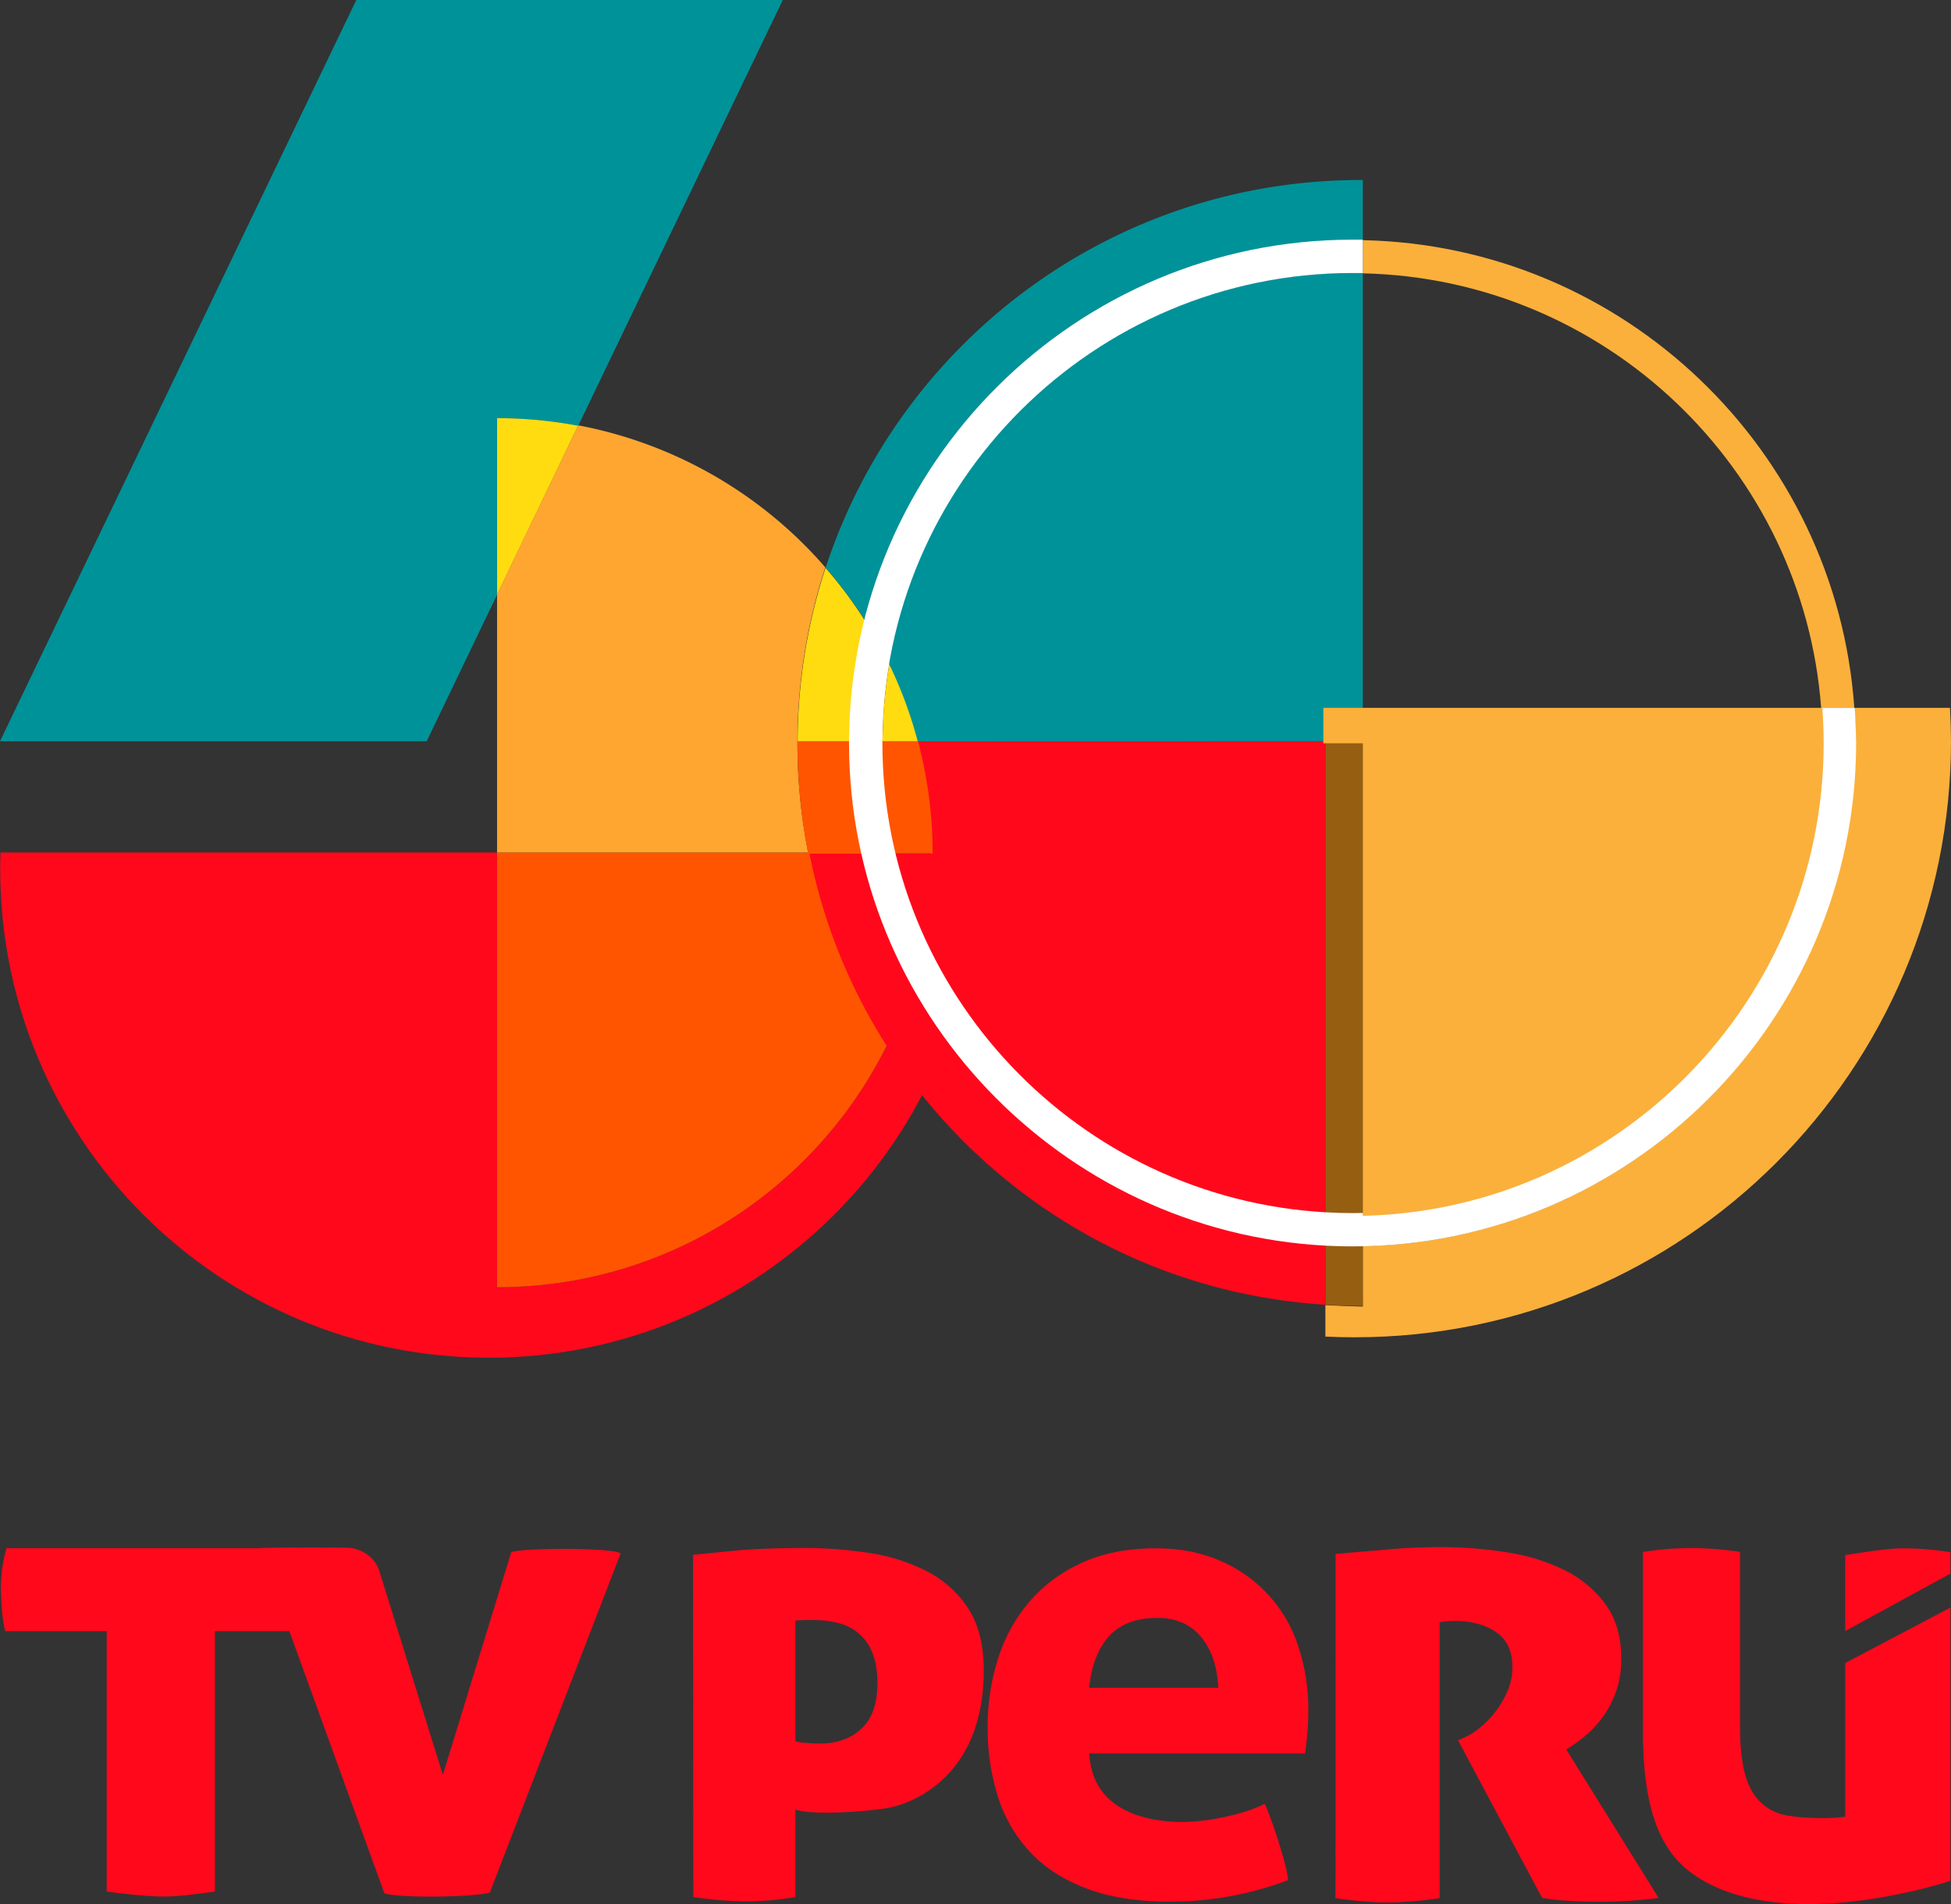
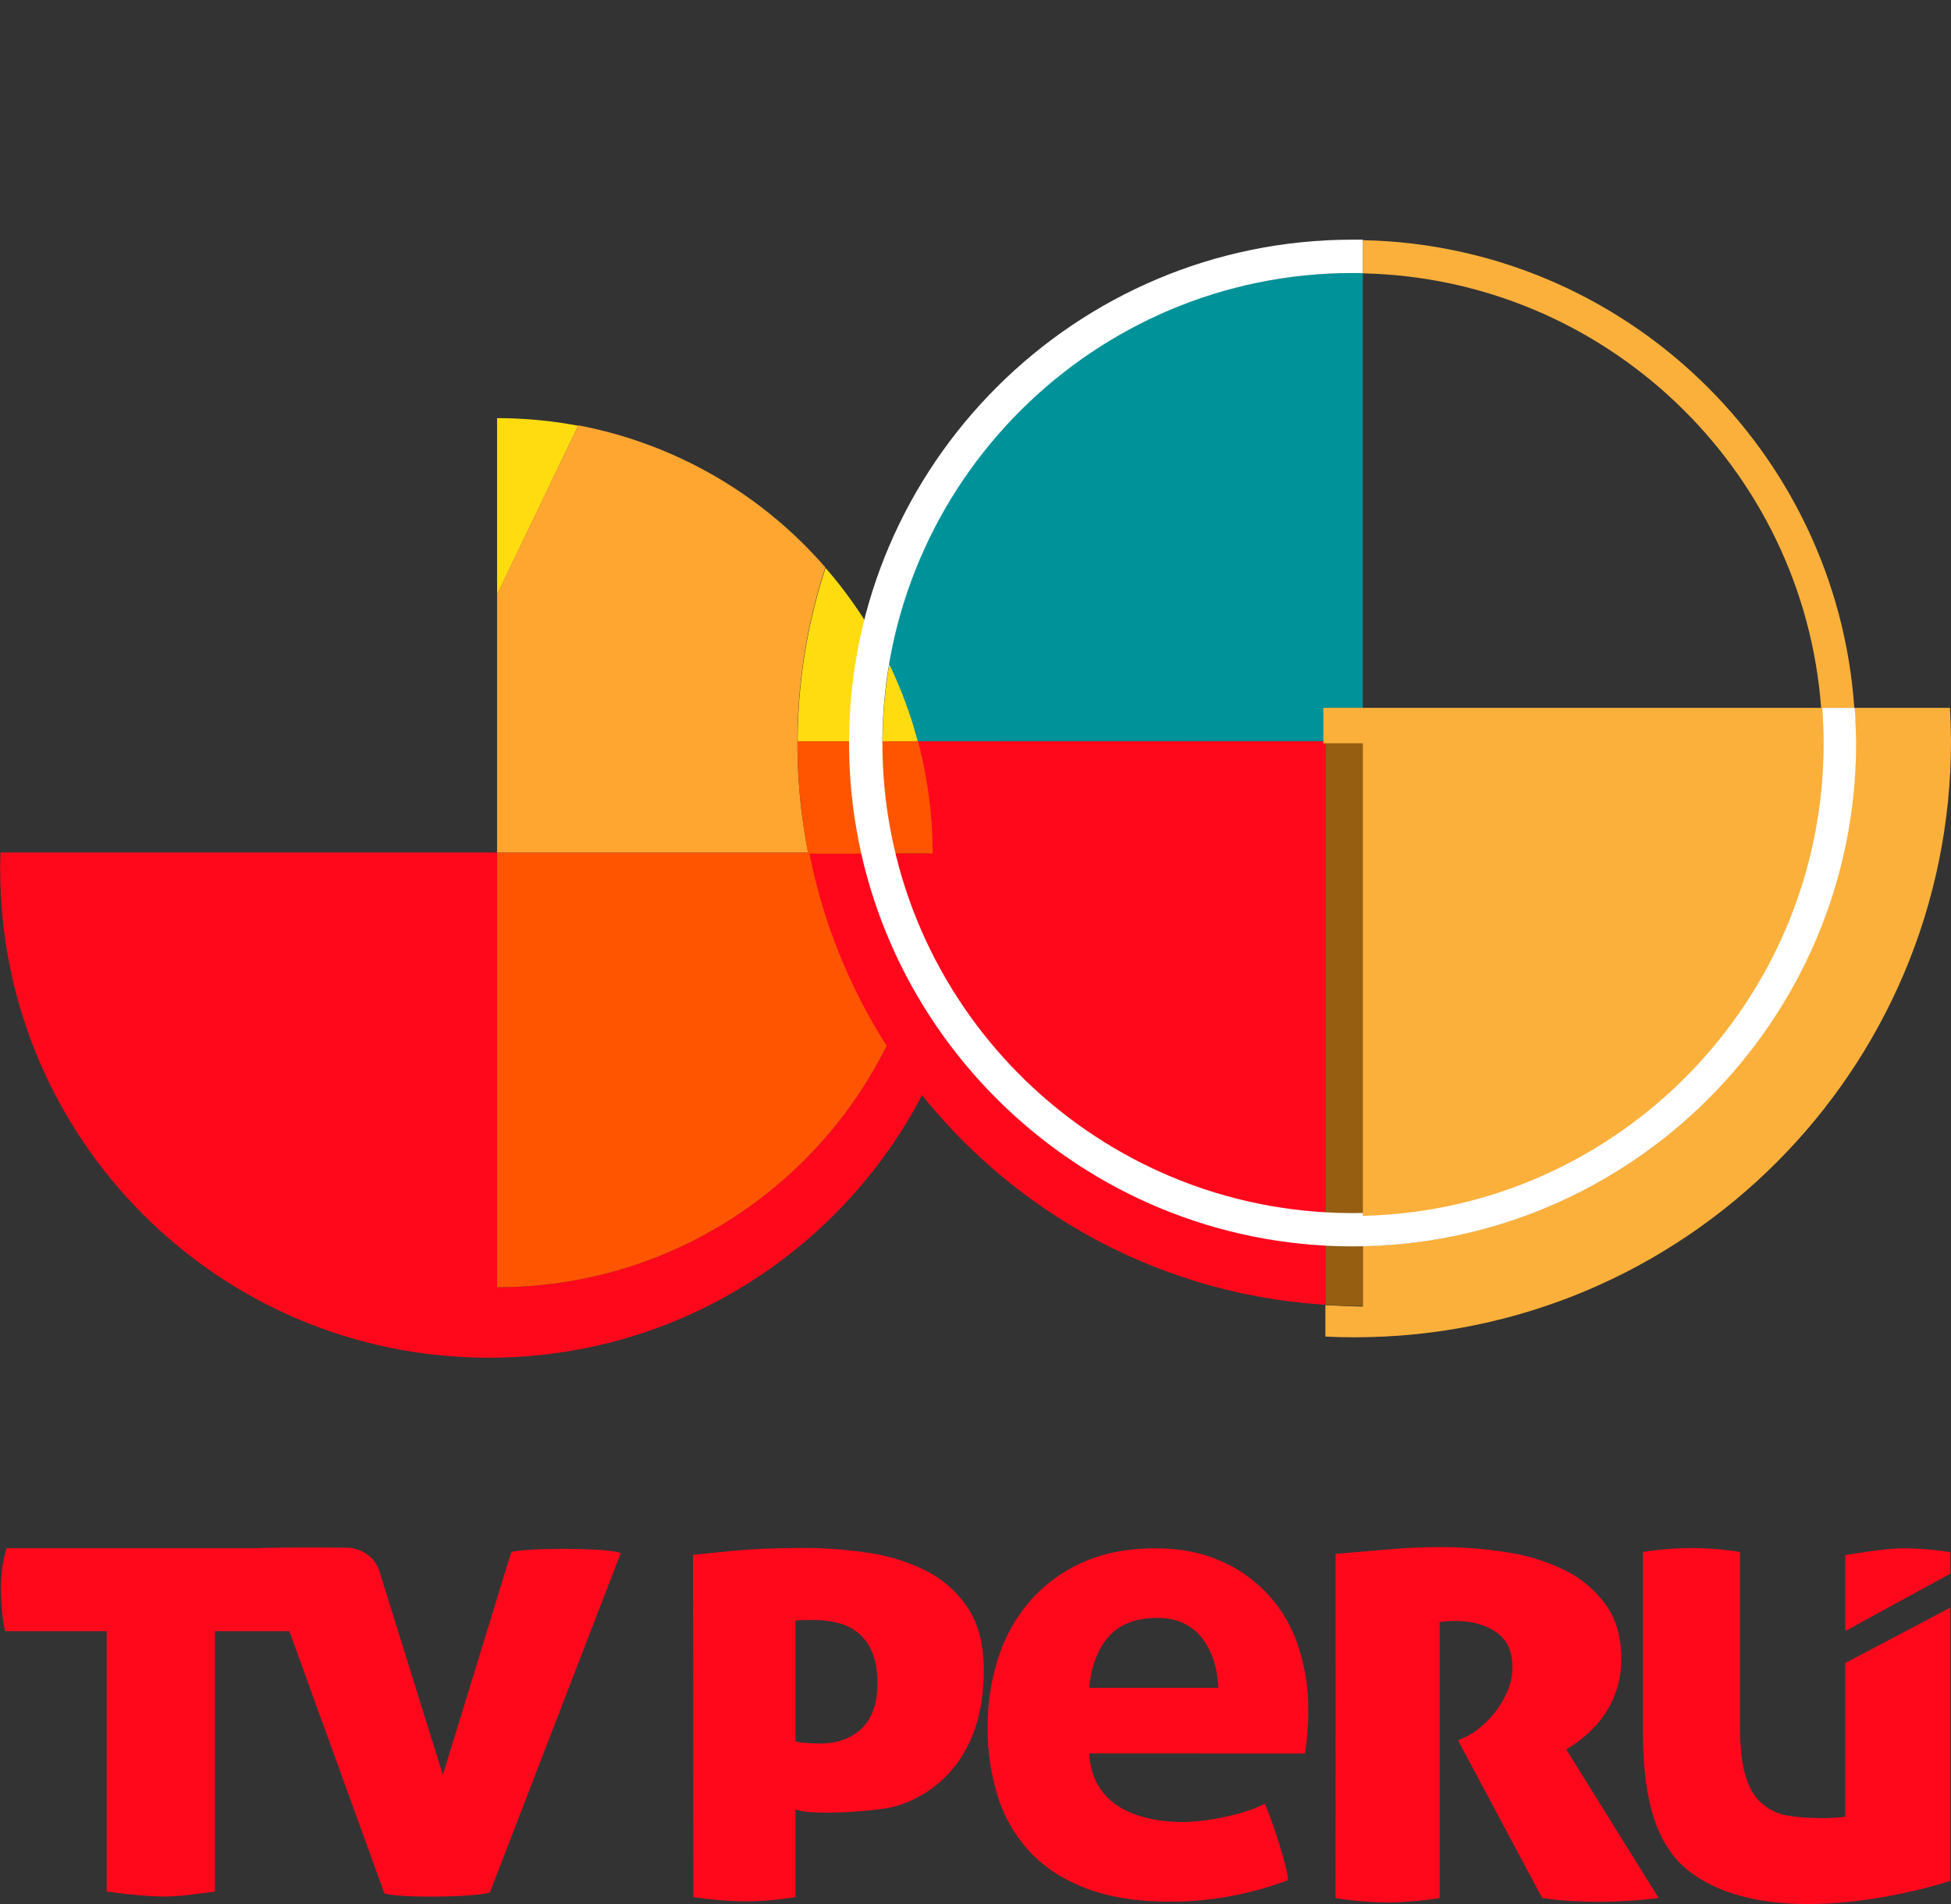
<svg xmlns="http://www.w3.org/2000/svg" id="3fc7030c-728f-435b-a062-3f266b413e62" data-name="Capa 1" width="1929.1" height="1882.9" viewBox="0 0 1929.1 1882.9">
  <rect x="0" y="0" width="1929.1" height="1882.9" fill="#333333" stroke="none" />
  <title>TV Perú logo 60 aniversario</title>
  <g>
    <g>
      <path d="M738,47.9,670.4,268.1,607.2,65.3c-6-16.2-21.9-21.6-30.9-21.8-27.9-.4-83.7-.2-88.5.5H238.9a146.8,146.8,0,0,0-5.5,36.7c0,11.4.7,31.6,4.3,45.3H338V383.5c20.8,2.8,41.9,4.9,56.7,4.9s29.1-2.1,50.3-4.9V126h73.6l94,259.3c15.7,5,92.2,3.7,104.3-1L846.2,49.1C838.6,43.4,749.9,43.4,738,47.9Z" transform="translate(-232.5 1487)" style="fill: #ff081c" />
      <path d="M917.8,50.5,959,46.4c18.5-1.7,41.7-2.6,69.8-2.6a410.4,410.4,0,0,1,62.6,4.8,183.9,183.9,0,0,1,56.9,17.8,107.7,107.7,0,0,1,41.2,36.6c10.5,15.9,15.7,36.4,15.7,61.8,0,107.4-73.9,131.6-91.6,135.4s-76.6,8.5-94.6,2.2V389c-10.1,1.6-19.2,2.7-27.4,3.3s-15.8.9-22.9.9a375.6,375.6,0,0,1-50.7-4.3ZM1019,234.8a36.7,36.7,0,0,0,9.9,1.7c4.7.4,9.5.6,14.6.6q25.1,0,40.8-14.7c10.5-9.8,15.7-24.8,15.8-44.9,0-11.8-1.6-21.7-4.9-29.8a48,48,0,0,0-34.1-29.8,96.1,96.1,0,0,0-24.5-2.9h-8.2a74.2,74.2,0,0,0-9.4.6Z" transform="translate(-232.5 1487)" style="fill: #ff081c" />
      <path d="M1309.5,246.9c3.2,57.8,57.7,66.3,85.2,67.7s68.8-7.5,88.2-17.9c4.9,8.6,22.7,61.8,23.2,75.5a330.4,330.4,0,0,1-116.8,21.3c-31.9,0-59.2-4.3-82.1-12.9s-41.5-20.5-55.8-35.8a142.3,142.3,0,0,1-32-54.6,221.8,221.8,0,0,1-10.3-69.1,218.7,218.7,0,0,1,10.6-69.1,160.3,160.3,0,0,1,31.6-56.2A149.1,149.1,0,0,1,1303.1,58c20.5-9.3,44.6-13.9,72.1-13.9q35.8,0,63.8,12.3a137.8,137.8,0,0,1,77.1,84.3,195.4,195.4,0,0,1,10,63c0,8.2-.3,16.3-1,24.2s-1.4,14.3-2.3,19.1ZM1437.1,182c-.9-20.7-6.5-37.3-16.8-50s-24.7-19-43.2-19.1q-31.6,0-48,18.1c-10.9,12.1-17.5,29.1-19.6,51Z" transform="translate(-232.5 1487)" style="fill: #ff081c" />
      <path d="M1553.1,49.6l52.9-4.5c16.2-1.4,33.2-2.2,51.2-2.2a407.8,407.8,0,0,1,64.3,5,194.9,194.9,0,0,1,57.3,17.4,110.5,110.5,0,0,1,41,33.9q15.9,21.5,15.7,54.3a94.5,94.5,0,0,1-4.9,31.6,99.1,99.1,0,0,1-12.8,25.1,105,105,0,0,1-17.5,19,151.9,151.9,0,0,1-19.1,13.8l91.3,146.8c-9.3,1.3-19.6,2.3-30.7,2.9s-21.2,1-30.1.9-16.9-.3-27.3-.9a249.2,249.2,0,0,1-27.1-2.9L1674.2,234l5.2-2.4a63.9,63.9,0,0,0,15.6-9.5,94.6,94.6,0,0,0,28-36.7,57.3,57.3,0,0,0,4.9-23.8c0-15.9-5.4-27.5-16.3-34.8s-24.3-10.9-40.4-10.9a82.1,82.1,0,0,0-9.9.5,23.5,23.5,0,0,0-5.3.9V390a378.5,378.5,0,0,1-50.9,4.3A363.7,363.7,0,0,1,1553,390Z" transform="translate(-232.5 1487)" style="fill: #ff081c" />
      <path d="M2161,69.1V47.9a301,301,0,0,0-47.4-3.8c-15,0-40.5,4.2-56.6,6.7v75.1Z" transform="translate(-232.5 1487)" style="fill: #ff081c" />
      <path d="M2057,157.5v152c-24.9,3.2-54.4.2-63.4-2.6a50.7,50.7,0,0,1-22.7-14.2c-6-6.6-10.5-15.6-13.4-27s-4.4-25.8-4.5-43.4V47.7a303.1,303.1,0,0,0-96,0v177c0,70.3,14,114.7,46.5,139.3,84.7,64,247.1,12.3,257.5,8.9V102.7Z" transform="translate(-232.5 1487)" style="fill: #ff081c" />
    </g>
    <g>
-       <path d="M804.2-1065.9,1006.5-1487H584.8L232.5-754H654.4L724-898.9v-174.5A431.4,431.4,0,0,1,804.2-1065.9Z" transform="translate(-232.5 1487)" style="fill: #009299" />
      <path d="M724-1073.5V-899l80.2-167A431.4,431.4,0,0,0,724-1073.5Z" transform="translate(-232.5 1487)" style="fill: #ffdc10" />
      <path d="M1198.6-644h-44.7c0,237.4-192.5,429.9-429.9,429.9V-644H233c-.2,5.4-.3,10.9-.3,16.4-.1,266.9,216.2,483.2,483.1,483.2s483.1-216.3,483.1-483.1C1198.9-633.1,1198.8-638.5,1198.6-644Z" transform="translate(-232.5 1487)" style="fill: #ff081c" />
      <path d="M1153.9-644H724v429.9C961.4-214,1153.9-406.5,1153.9-644Z" transform="translate(-232.5 1487)" style="fill: #f50" />
      <path d="M1105-753.9v2c0,247.3,194.2,450.1,438,463.9V-754Z" transform="translate(-232.5 1487)" />
-       <path d="M1569.9-1249H1580v-60h-1.9c-247,0-456.3,160.8-529.2,383.4a433.4,433.4,0,0,1,38.7,51.8C1141.9-1089.4,1337.5-1249.5,1569.9-1249Z" transform="translate(-232.5 1487)" style="fill: #009299" />
      <path d="M1072.4-754a497.4,497.4,0,0,1,15.1-119.6,433.4,433.4,0,0,0-38.7-51.8A557.4,557.4,0,0,0,1021.2-754Z" transform="translate(-232.5 1487)" style="fill: #ffdc10" />
      <path d="M1543-754.1V-787h37v-430h-10.3c-230.9,0-423.1,167.6-460.5,387a428.2,428.2,0,0,1,28.2,76Z" transform="translate(-232.5 1487)" style="fill: #009299" />
      <path d="M1139.9-754a420.2,420.2,0,0,0-28.1-76,460.6,460.6,0,0,0-6.6,76Z" transform="translate(-232.5 1487)" style="fill: #ffdc10" />
      <path d="M2160.6-787h-94.5c.8,11.6,1.2,23.2,1.2,34.9,0,270.9-217.6,491.9-487.3,497.3V-195h-1.9c-11.7-.3-23.3-.7-35.1-1.4v31.1c9.8.5,19.3.7,29,.7,325.6,0,589.6-264,589.6-589.6C2161.5-765.1,2161.2-776,2160.6-787Z" transform="translate(-232.5 1487)" style="fill: #fbb03b" />
      <path d="M1580-195.5V-255h-10.3c-8.9,0-17.9-.2-26.7-.7v59c11.6.7,23.2,1.1,35,1.1Z" transform="translate(-232.5 1487)" style="fill: #955e11" />
      <g>
        <path d="M1021-754.5a557.4,557.4,0,0,1,27.6-171.4,429.3,429.3,0,0,0-244.3-140.5L724-899.4V-644h307.6A556.6,556.6,0,0,1,1021-752.5Z" transform="translate(-232.5 1487)" style="fill: #ffa631" />
-         <path d="M1111.8-830a421.6,421.6,0,0,0-24.3-43.6A497.4,497.4,0,0,0,1072.4-754h32.8A460.6,460.6,0,0,1,1111.8-830Z" transform="translate(-232.5 1487)" style="fill: #fbb03b" />
        <path d="M1569.8-287.9c-9,0-17.9-.3-26.8-.8V-754H1137.8a432.9,432.9,0,0,1,14.4,111H1032.9C1081.1-399,1289-212.5,1543-196.8v-58.9c8.8.5,17.6.7,26.5.7H1580v-33Z" transform="translate(-232.5 1487)" style="fill: #ff081c" />
        <path d="M1140.2-754H1021v2a569.6,569.6,0,0,0,10.6,109h123.1A433,433,0,0,0,1140.2-754Z" transform="translate(-232.5 1487)" style="fill: #f50" />
      </g>
      <path d="M1543-787v499.2c8.8.5,17.8.8,26.7.8H1580V-787Z" transform="translate(-232.5 1487)" style="fill: #955e11" />
      <path d="M2033.2-787H2066c-17.7-254.8-228-457.3-486-462.5v32.8C1819.9-1211.5,2015.6-1023.7,2033.2-787Z" transform="translate(-232.5 1487)" style="fill: #fbb03b" />
      <path d="M2066.4-787h-33.1c.9,11.5,1.3,23.1,1.3,34.8,0,256.3-208.5,464.8-464.8,464.8-8.9,0-17.8-.3-26.6-.8-244-13.8-438.2-216.6-438.2-464v-2c1.1-255.4,209.1-462.8,464.8-462.8H1580v-33h-10.2c-273.8,0-496.7,222.2-497.8,495.7v2c0,265.6,209.1,483.2,471.3,497.1,8.8.5,17.7.7,26.6.7,274.5,0,497.9-223.3,497.9-497.8C2067.6-763.9,2067.2-775.5,2066.4-787Z" transform="translate(-232.5 1487)" style="fill: #fff" />
      <path d="M2034.4-787H1541v35h39v467.3c252.1-5.6,455.7-213,455.7-467.3C2035.7-763.7,2035.2-775.4,2034.4-787Z" transform="translate(-232.5 1487)" style="fill: #fbb03b" />
    </g>
  </g>
</svg>